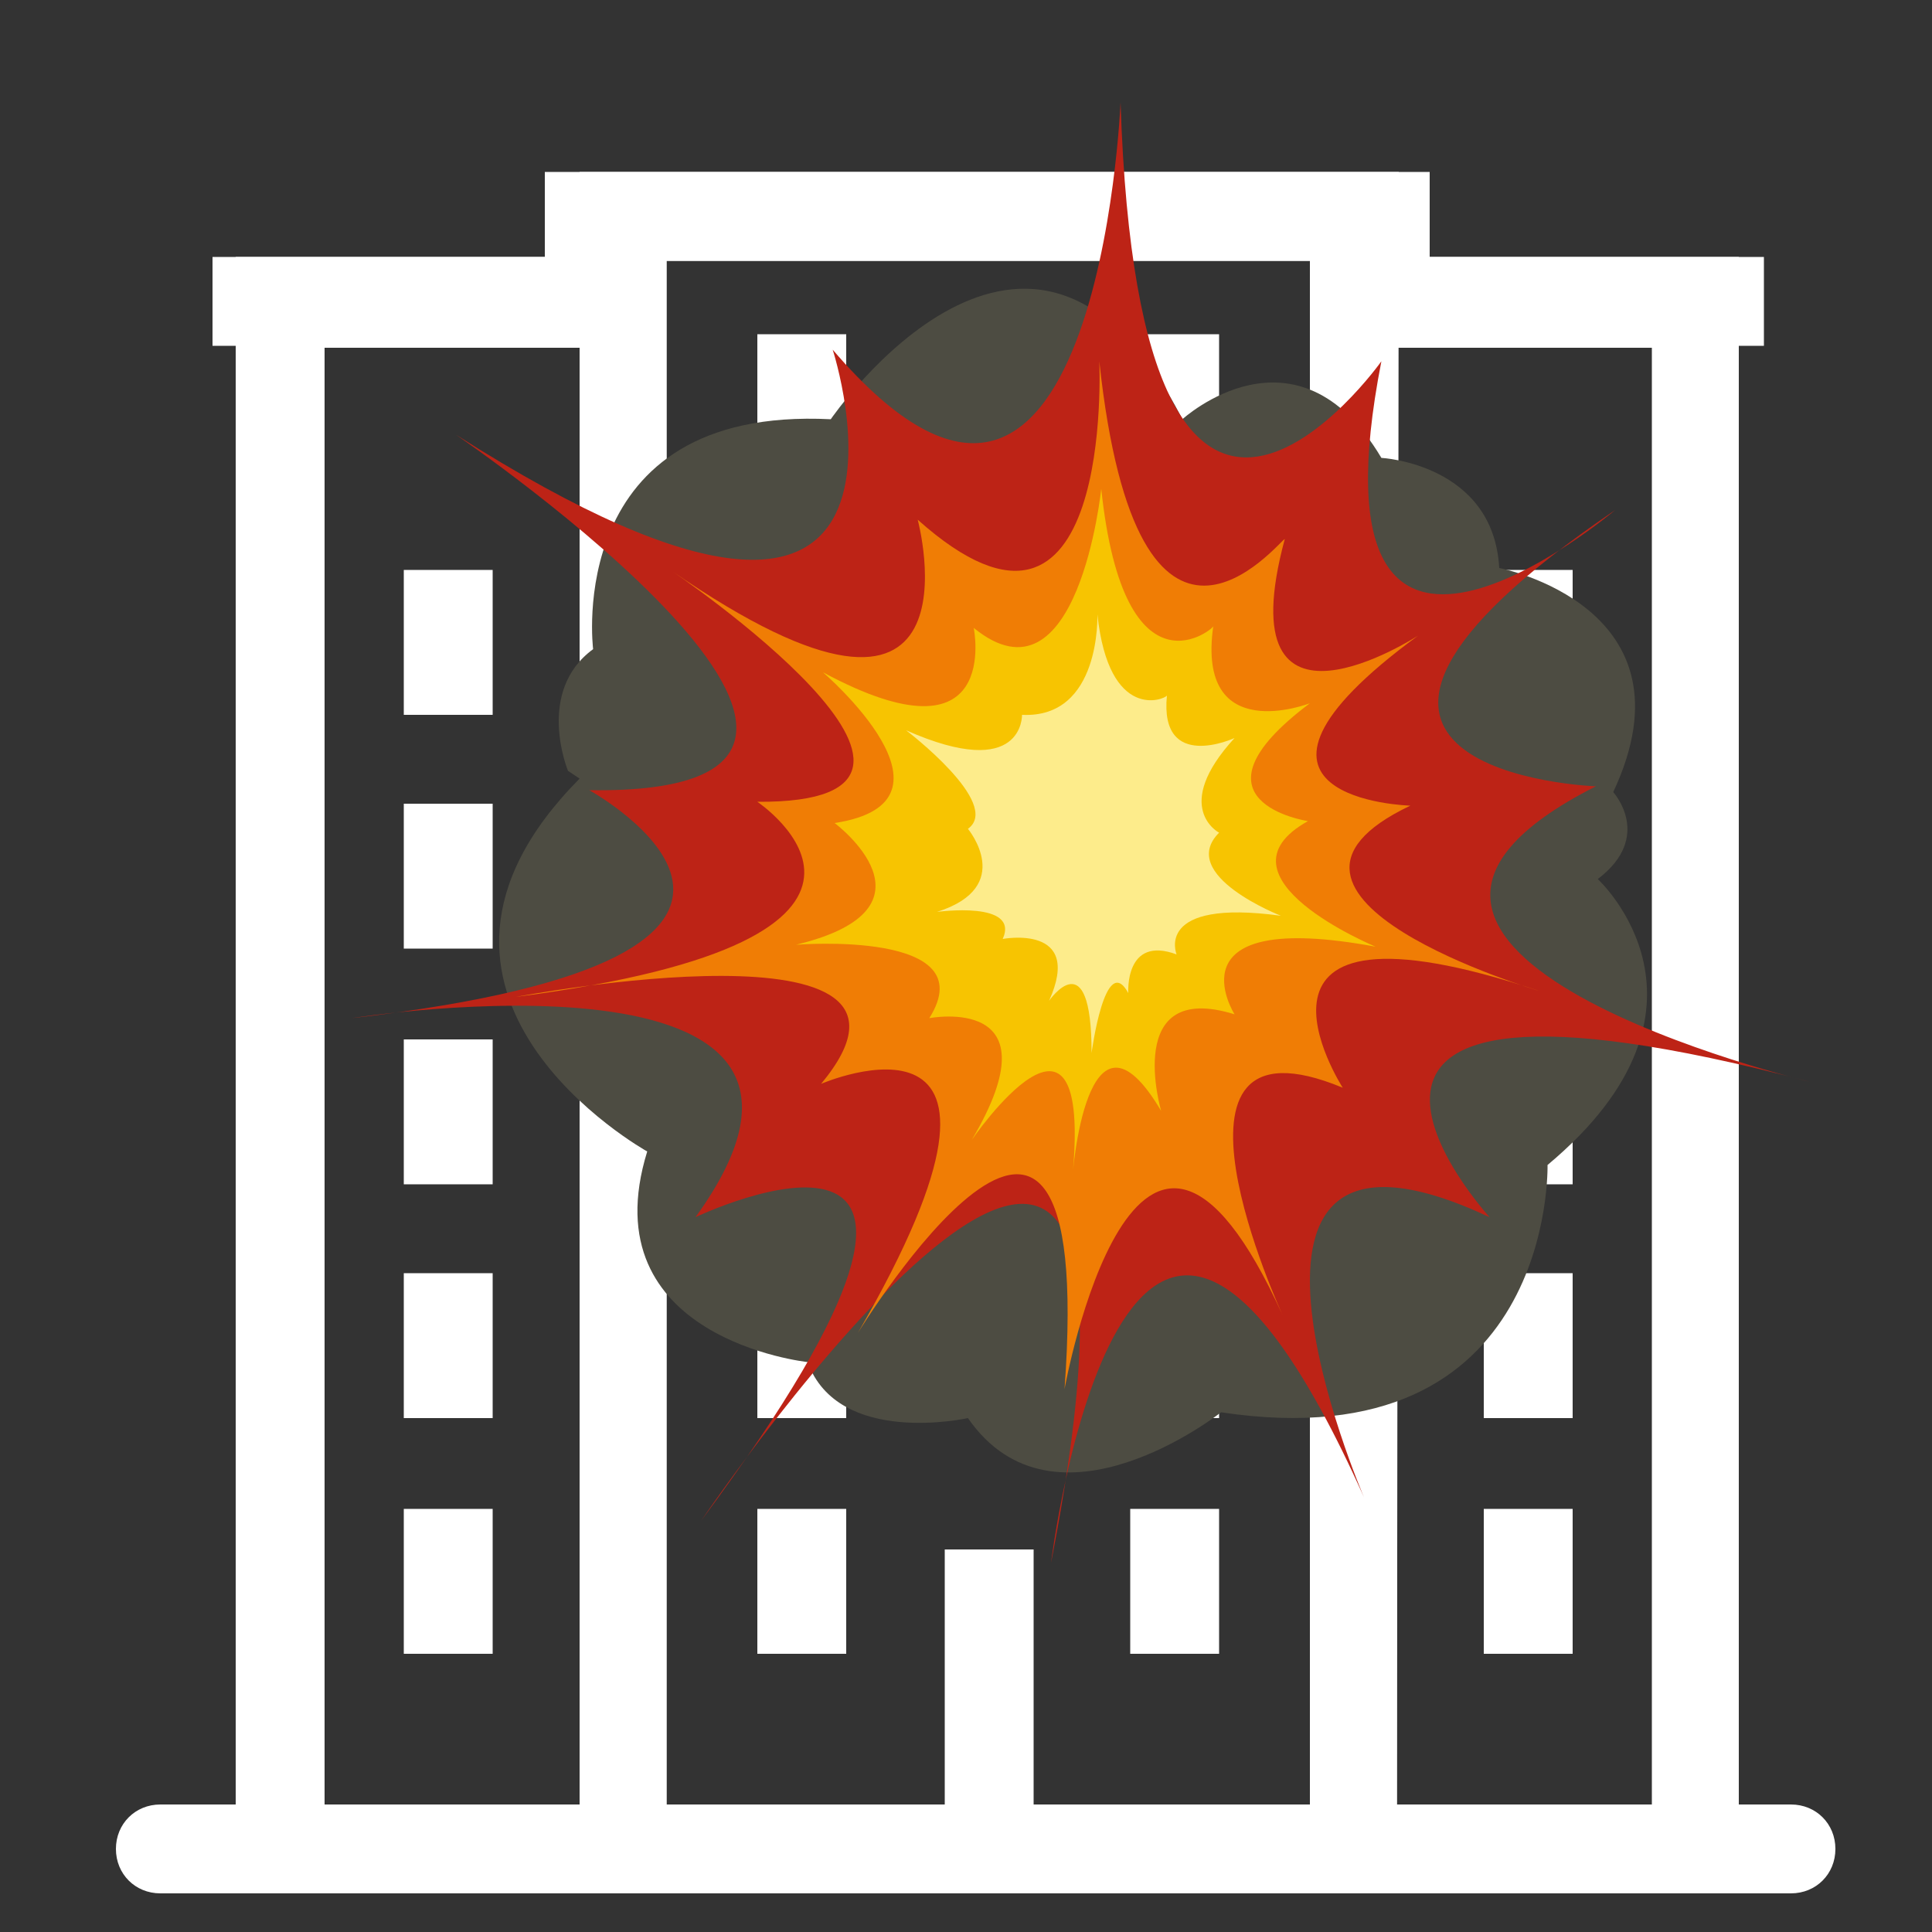
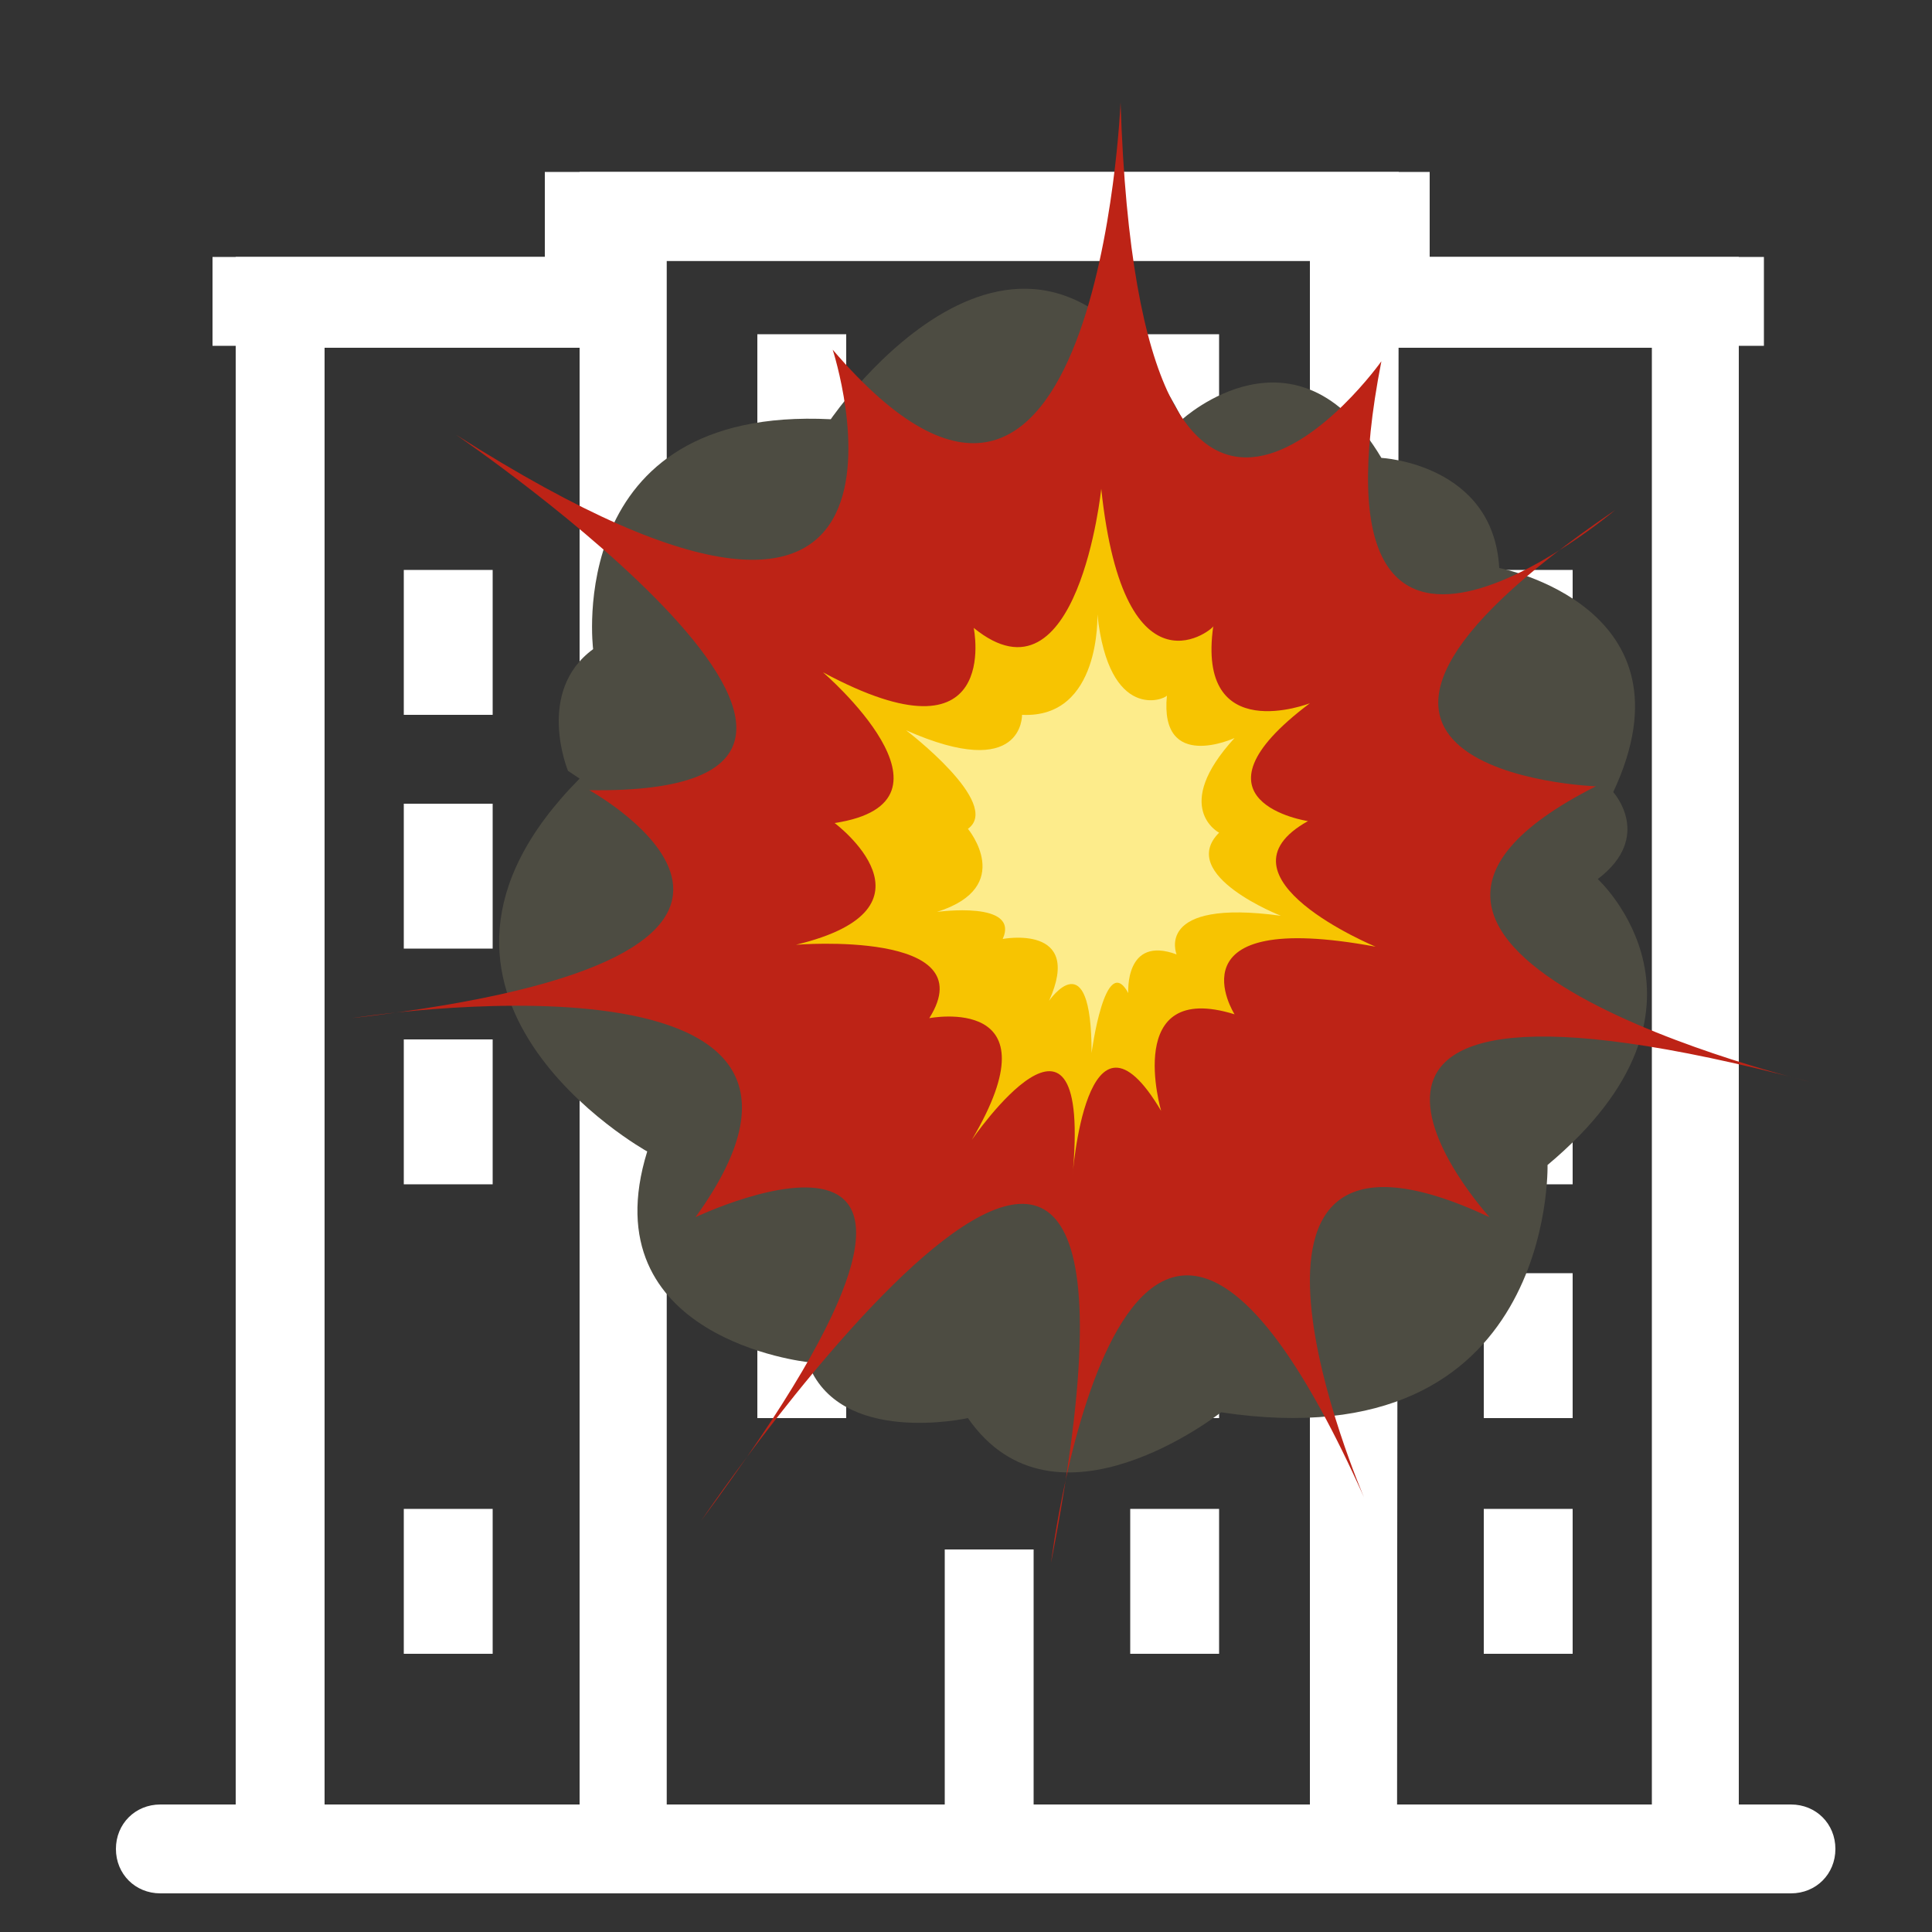
<svg xmlns="http://www.w3.org/2000/svg" version="1.1" id="Layer_1" x="0px" y="0px" viewBox="0 0 100 100" style="enable-background:new 0 0 100 100;" xml:space="preserve">
  <rect x="0" y="0" width="100" height="100" fill="#333333" stroke="none" />
  <style type="text/css">
	.st0{fill:#FFFFFF;}
	.st1{fill:#4D4C42;}
	.st2{fill:#BD2316;}
	.st3{fill:#F07D05;}
	.st4{fill:#F7C401;}
	.st5{fill:#FDEC8B;}
</style>
  <g>
    <rect x="39.2" y="17.3" class="st0" width="4.6" height="7.5" />
    <rect x="48.9" y="17.3" class="st0" width="4.6" height="7.5" />
    <rect x="58.5" y="17.3" class="st0" width="4.6" height="7.5" />
    <rect x="39.2" y="29.5" class="st0" width="4.6" height="7.5" />
    <rect x="48.9" y="29.5" class="st0" width="4.6" height="7.5" />
    <rect x="58.5" y="29.5" class="st0" width="4.6" height="7.5" />
    <rect x="39.2" y="41.6" class="st0" width="4.6" height="7.5" />
    <rect x="48.9" y="41.6" class="st0" width="4.6" height="7.5" />
    <rect x="58.5" y="41.6" class="st0" width="4.6" height="7.5" />
    <rect x="39.2" y="53.8" class="st0" width="4.6" height="7.5" />
    <rect x="48.9" y="53.8" class="st0" width="4.6" height="7.5" />
    <rect x="58.5" y="53.8" class="st0" width="4.6" height="7.5" />
    <rect x="39.2" y="65.9" class="st0" width="4.6" height="7.5" />
    <rect x="48.9" y="65.9" class="st0" width="4.6" height="7.5" />
    <rect x="58.5" y="65.9" class="st0" width="4.6" height="7.5" />
-     <rect x="39.2" y="78.1" class="st0" width="4.6" height="7.5" />
    <rect x="48.9" y="80.2" class="st0" width="4.6" height="13.7" />
    <rect x="58.5" y="78.1" class="st0" width="4.6" height="7.5" />
    <path class="st0" d="M72.3,98H30V8.9h42.4L72.3,98L72.3,98z M34.5,93.4h33.3V13.5H34.5V93.4z" />
    <rect x="28.2" y="8.9" class="st0" width="45.8" height="4.6" />
    <rect x="72.8" y="13.3" class="st0" width="18.5" height="4.6" />
    <rect x="76.8" y="29.5" class="st0" width="4.6" height="7.5" />
    <rect x="76.8" y="41.6" class="st0" width="4.6" height="7.5" />
    <rect x="76.8" y="53.8" class="st0" width="4.6" height="7.5" />
    <rect x="76.8" y="65.9" class="st0" width="4.6" height="7.5" />
    <rect x="76.8" y="78.1" class="st0" width="4.6" height="7.5" />
    <path class="st0" d="M90,98H67.8V13.3H90V98z M72.3,93.4h13.2V18H72.3V93.4z" />
    <g>
      <rect x="11" y="13.3" class="st0" width="18.5" height="4.6" />
      <rect x="20.9" y="29.5" class="st0" width="4.6" height="7.5" />
      <rect x="20.9" y="41.6" class="st0" width="4.6" height="7.5" />
      <rect x="20.9" y="53.8" class="st0" width="4.6" height="7.5" />
-       <rect x="20.9" y="65.9" class="st0" width="4.6" height="7.5" />
      <rect x="20.9" y="78.1" class="st0" width="4.6" height="7.5" />
      <path class="st0" d="M34.5,98H12.2V13.3h22.3V98z M16.8,93.4H30V18H16.8V93.4z" />
    </g>
    <path class="st0" d="M92.7,98H8.3C7,98,6,97,6,95.7s1-2.3,2.3-2.3h84.4c1.3,0,2.3,1,2.3,2.3C95,97,94,98,92.7,98z" />
  </g>
  <g>
    <path class="st1" d="M29.4,39.9c0,0-1.7-4.1,1.3-6.3c0,0-1.6-12.6,12.3-11.9c0,0,10.4-15.2,18.2,0c0,0,5.9-5.4,10.3,2   c0,0,5.8,0.3,6.1,5.7c0,0,10.4,2,5.9,11.6c0,0,2.1,2.3-0.8,4.5c0,0,7.2,6.6-2.6,14.8c0,0,0.4,15.4-16.9,12.8c0,0-8.6,6.8-13.1,0.3   c0,0-6.7,1.5-8.3-2.9c0,0-11.3-1.2-8.3-10.9c0,0-14.6-8.1-3.5-19.3" />
    <path class="st2" d="M58,5.3c0,0-1.2,28.8-14.9,12.8c0,0,6.9,21.2-19.5,4.4c0,0,27.4,18.7,6.9,18.4c0,0,15.6,8.6-12.3,11.8   c0,0,28.5-4.5,17.8,10.3c0,0,18.5-8.8,0.3,15.7c0,0,26-38.3,18.1,2.2c0,0,3.8-31.1,16.2-3.4c0,0-9.5-22,6.5-14.5   c0,0-13.7-15,16.6-7c0,0-28.1-6.7-11.1-15.3c0,0-19-0.7,1-14.3c0,0-16.3,13.8-12.1-7.7C71.5,18.7,59,36.3,58,5.3" />
-     <path class="st3" d="M56.9,18.7c0,0,0.8,17.3-9.4,8.2c0,0,3.8,14.1-12.8,2.6c0,0,17.9,12.1,4.5,12c0,0,10.6,7.1-12.5,10.1   c0,0,23.2-4.4,15.8,4.5c0,0,12.5-5.4,1.9,12.9c0,0,12.4-20.3,10.7,2.9c0,0,3.7-20.6,11.3-3.8c0,0-7.5-16.2,3.1-11.8   c0,0-6.9-10.7,10.2-5c0,0-16.6-4.9-6.7-9.6c0,0-11.2-0.3,0.4-8.8c0,0-10,6.5-6.9-5C66.2,28,58.9,37.3,56.9,18.7" />
    <path class="st4" d="M57,25.3c0,0-1.2,11.6-6.6,7.2c0,0,1.5,7.3-7.8,2.3c0,0,7.8,6.7,0.6,7.8c0,0,5.9,4.4-2,6.3   c0,0,9.8-0.8,6.9,3.8c0,0,6.7-1.3,2.2,6.3c0,0,6.3-9.2,5.2,2c0,0,0.7-10.1,4.6-3.5c0,0-2-6.8,3.8-5c0,0-3.5-5.5,7.3-3.5   c0,0-8.7-3.6-3.5-6.5c0,0-6.7-1,0.1-6.1c0,0-5.9,2.3-5-4C63,32.4,58.2,36.6,57,25.3" />
    <path class="st5" d="M56.8,31.8c0,0,0.2,5.4-3.9,5.2c0,0,0.1,3.5-6,0.8c0,0,5,3.8,3.2,5.1c0,0,2.5,3-1.6,4.3c0,0,4.3-0.6,3.4,1.4   c0,0,4.2-0.8,2.4,3.2c0,0,2.2-3.2,2.2,2.7c0,0,0.7-5.3,1.9-3.1c0,0-0.2-3,2.5-2c0,0-1.2-2.9,5.4-2c0,0-5.4-2.1-3.2-4.3   c0,0-2.5-1.3,0.8-4.9c0,0-3.9,1.8-3.5-2.2C60.3,36.2,57.4,37.4,56.8,31.8" />
  </g>
</svg>